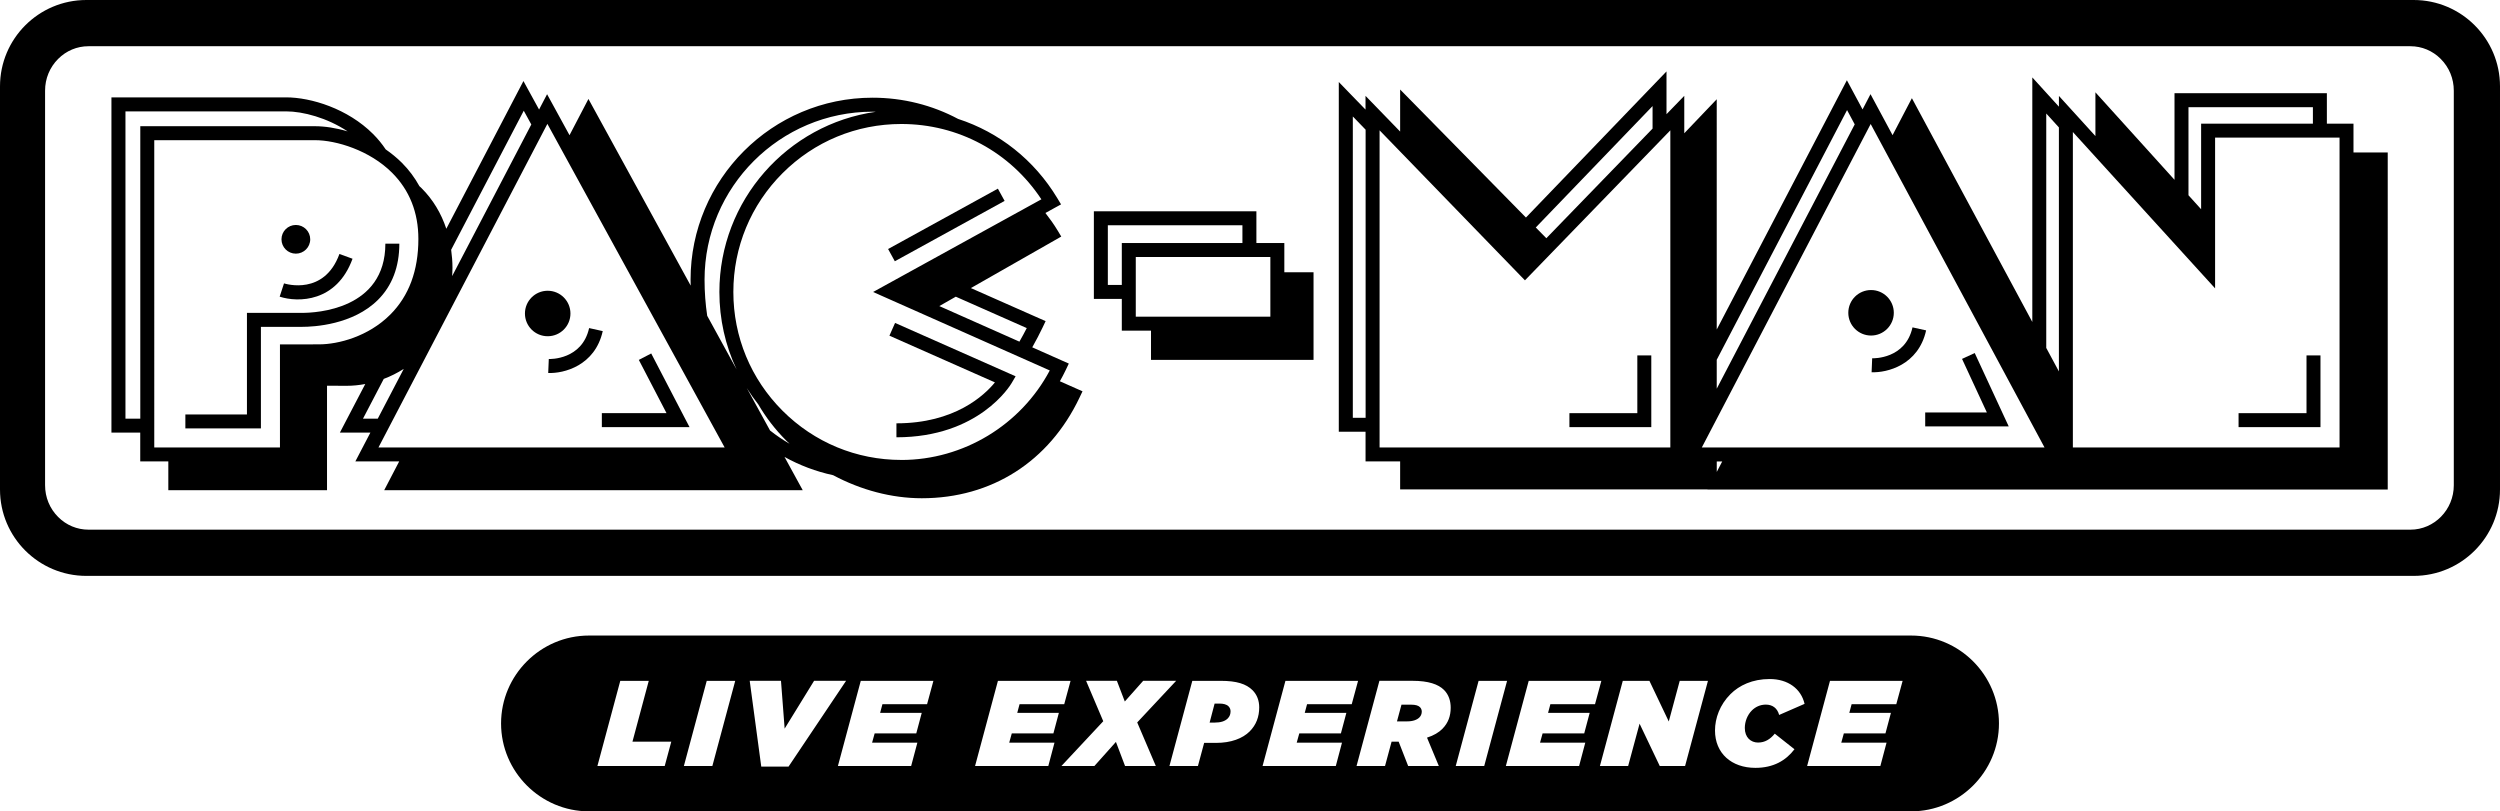
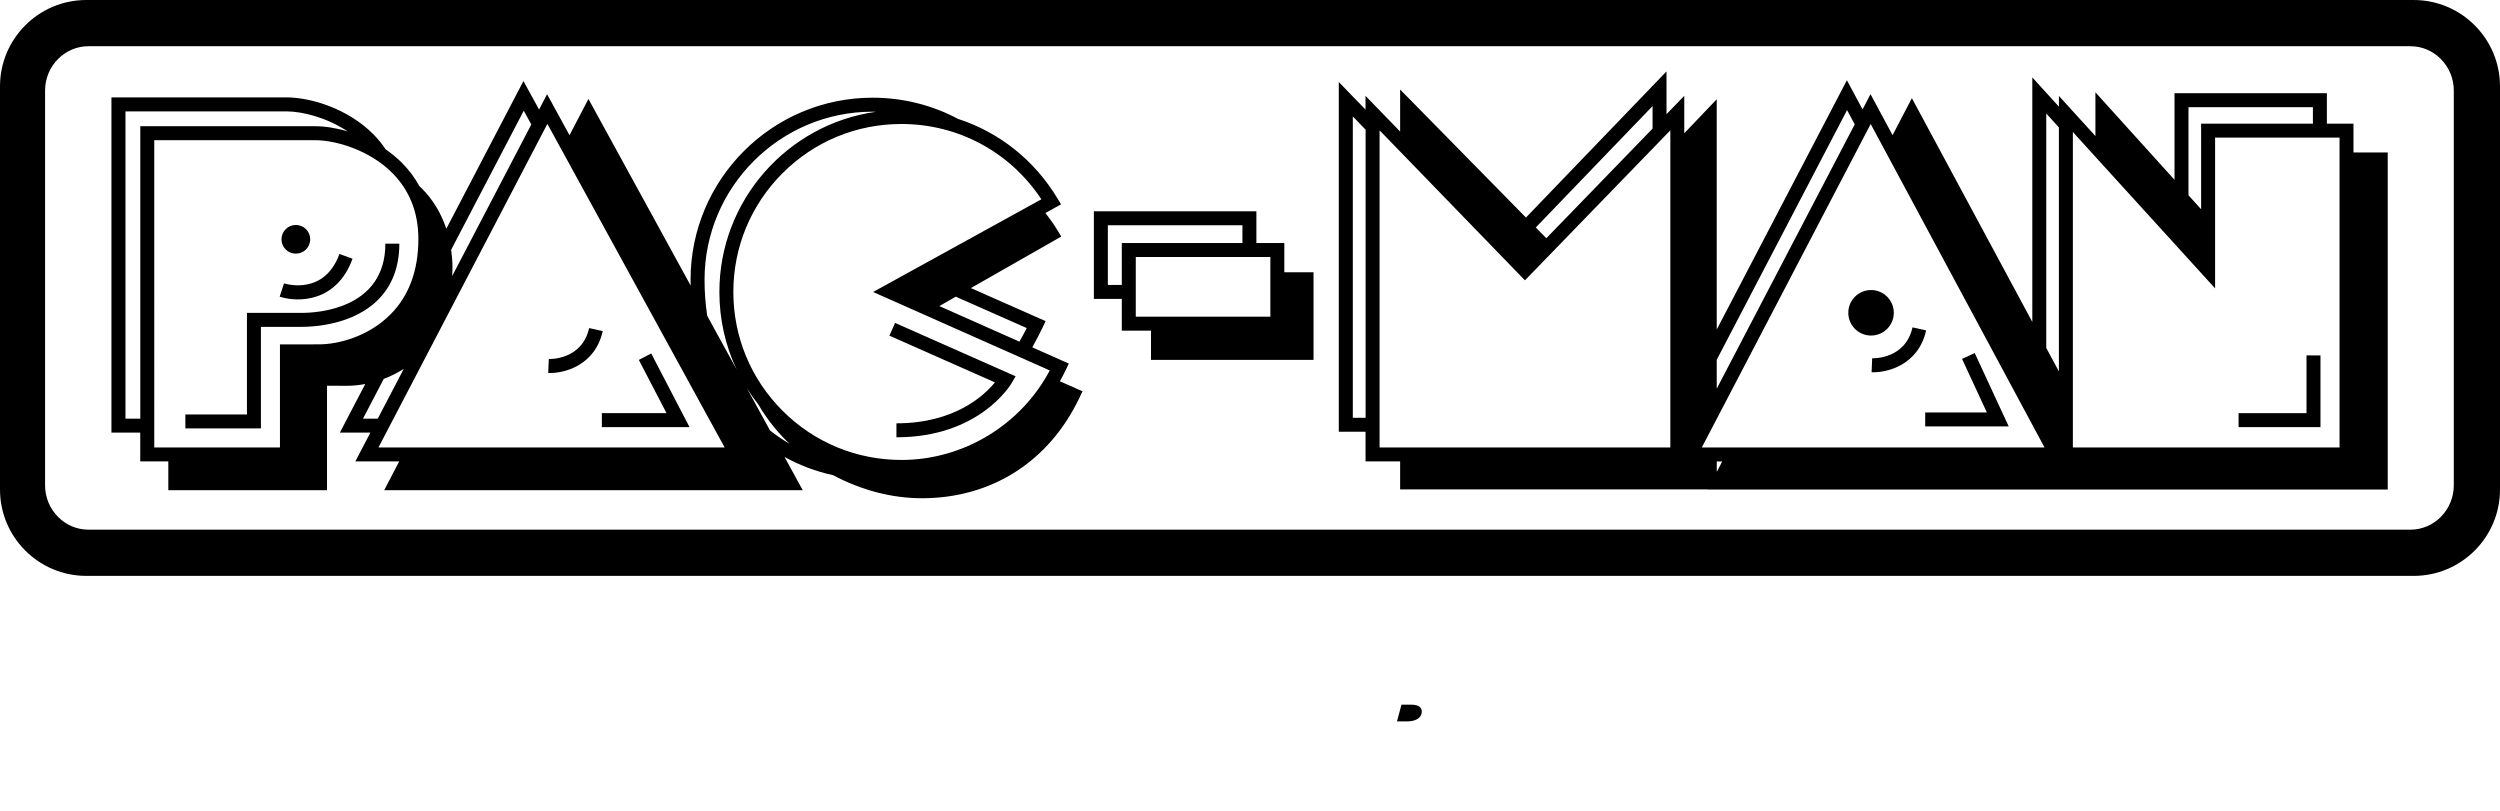
<svg xmlns="http://www.w3.org/2000/svg" id="Layer_2" viewBox="0 0 868 281.7">
  <g id="Layer_1-2" data-name="Layer_1">
    <path d="M838.01,0H29.99C13.43,0,0,13.43,0,30v139.96c0,16.57,13.43,29.99,29.99,29.99h808.02c16.56,0,29.99-13.43,29.99-29.99V30c0-16.57-13.43-30-29.99-30M851.96,168.48c0,8.5-6.76,15.42-15.07,15.42H30.72c-3.96,0-7.7-1.56-10.53-4.4-2.93-2.92-4.54-6.84-4.54-11.03V31.48c0-4.19,1.61-8.1,4.54-11.03,2.83-2.84,6.57-4.4,10.53-4.4h806.17c3.96,0,7.7,1.56,10.53,4.4,2.93,2.93,4.54,6.84,4.54,11.03v137Z" />
-     <rect x="306.83" y="75.7" width="43.5" height="4.85" transform="translate(3 167.94) rotate(-28.8)" />
    <path d="M311.24,146.98v4.85c28.69,0,39.56-18.07,40.01-18.84l1.37-2.34-2.48-1.1-39.37-17.43-1.96,4.43,36.63,16.22c-3.67,4.49-13.93,14.21-34.19,14.21" />
    <path d="M133.8,84.6c0,22.87-24.06,24.03-28.88,24.03h-19.18v35.27h-21.38v4.85h26.23v-35.27h14.33c3.98,0,17.62-.68,26.34-9.4,4.9-4.9,7.39-11.46,7.39-19.48h-4.85Z" />
    <path d="M122.41,89.84l-4.56-1.66c-5.27,14.5-18.67,10.39-19.24,10.21l-1.51,4.61c6.34,2.08,19.78,2.02,25.3-13.16" />
    <path d="M102.72,88.07c2.75,0,4.99-2.23,4.99-4.98s-2.23-4.98-4.99-4.98-4.99,2.23-4.99,4.98,2.23,4.98,4.99,4.98" />
    <polygon points="208.96 143.45 208.96 148.3 235.41 148.3 239.41 148.3 237.56 144.76 226.1 122.72 221.8 124.96 231.42 143.45 208.96 143.45" />
    <path d="M190.54,124.65l-.2,4.85c5.38.23,16.26-2.51,18.93-14.54l-4.73-1.05c-2.45,11.03-13.53,10.76-14,10.74" />
-     <path d="M182.26,108.85c0,4.36,3.53,7.89,7.9,7.89s7.9-3.53,7.9-7.89-3.54-7.9-7.9-7.9-7.9,3.54-7.9,7.9" />
    <polygon points="668.43 143.21 668.43 148.05 693.63 148.05 697.43 148.05 695.83 144.61 685.62 122.57 681.22 124.61 689.84 143.21 668.43 143.21" />
    <path d="M650.02,124.4l-.2,4.84c5.38.23,16.26-2.5,18.93-14.53l-4.73-1.05c-2.45,11.02-13.53,10.75-13.99,10.74" />
    <path d="M641.73,108.6c0,4.36,3.54,7.9,7.9,7.9s7.9-3.54,7.9-7.9-3.54-7.9-7.9-7.9-7.9,3.53-7.9,7.9" />
-     <polygon points="573.33 148.3 573.33 145.88 573.33 123.4 568.48 123.4 568.48 143.45 544.9 143.45 544.9 148.3 570.91 148.3 573.33 148.3" />
    <polygon points="805.67 148.3 805.67 145.88 805.67 123.4 800.82 123.4 800.82 143.45 777.23 143.45 777.23 148.3 803.24 148.3 805.67 148.3" />
    <path d="M445.92,94.52v-10.14h-9.7v-11.02h-56.43v30.42h9.7v11.02h10.14v10.15h56.43v-30.42h-10.14ZM389.49,84.38v14.55h-4.85v-20.72h46.73v6.17h-41.88ZM441.07,109.95h-46.73v-20.72h46.73v20.72Z" />
    <path d="M817.13,52.93v-9.99h-9.24v-10.58h-52.9v30.07l-23.24-25.71-4.22-4.67v15.19l-8.45-9.29-4.22-4.64v3.73l-5.02-5.52-4.22-4.64v84.91l-39.64-73.67-2.17-4.03-2.12,4.05-4.59,8.79-5.49-10.21-2.17-4.03-2.11,4.06-.65,1.24-3.27-6.09-2.17-4.04-2.12,4.06-43.07,82.49V34.46l-4.18,4.38-7.09,7.43v-12.99l-4.17,4.3-2,2.07v-14.85l-4.18,4.34-44.62,46.39-39.52-40.22-4.16-4.23v14.6l-7.85-8.1-4.17-4.3v4.77l-5.12-5.28-4.16-4.3v121.44h9.29v10.3h12.01v9.7h106.74l-.03.05h144.04,0s89.72,0,89.72,0h2.42V52.93h-11.92ZM474.14,145.05h-4.44V40.44l4.44,4.58v100.04ZM573.77,36.83v7.82l-36.88,38.06-3.67-3.73,40.55-42.15ZM579.95,155.36h-100.96V45.25l48.73,50.29,1.74,1.79,1.74-1.79,48.74-50.29v110.1ZM596.06,124.89l45.24-86.67,2.66,4.96-47.91,91.77v-10.06ZM596.06,163.85v-3.64h1.9l-1.9,3.64ZM590.87,155.36l58.63-112.31,60.36,112.31h-118.99ZM714.85,128.96l-4.39-8.16V39.41l4.39,4.83v84.72ZM759.83,37.21h43.21v5.73h-38.81v29.71l-4.39-4.86v-30.58ZM812.28,155.36h-92.58V45.84l45.16,49.64,4.22,4.64v-52.34h43.21v107.57Z" />
-     <path d="M367.99,132.37c.72-1.27,1.4-2.57,2.03-3.89l1.07-2.25-2.28-1.01-10.41-4.63c1.37-2.44,2.58-4.76,3.57-6.84l1.07-2.26-2.28-1-23.67-10.47,29.23-16.66,2.15-1.23-1.28-2.13c-1.29-2.14-2.72-4.13-4.22-6.05l3.22-1.78,2.21-1.21-1.3-2.16c-8.02-13.31-20.24-22.89-34.44-27.51-8.96-4.77-19.09-7.37-29.71-7.37-34.84,0-63.18,28.34-63.18,63.18,0,.69.03,1.37.04,2.06l-33.32-60.83-2.18-3.97-2.1,4.02-4.47,8.56-5.61-10.25-2.18-3.98-2.1,4.02-.68,1.31-3.25-5.92-2.18-3.98-2.1,4.02-24.68,47.27c-1.78-5.37-4.63-10.14-8.58-14.08-.25-.25-.51-.47-.76-.71-1.61-2.93-3.62-5.65-6.09-8.12-1.74-1.73-3.63-3.27-5.61-4.64-1.26-1.89-2.72-3.68-4.39-5.35-8.79-8.79-21.51-12.72-30.22-12.72h-60.62v116.39h10v10h9.75v9.99h55.1v-36.26l6.99.02c1.91,0,4.04-.2,6.29-.62l-6.96,13.32-1.85,3.55h10.59l-3.37,6.45-1.85,3.55h15.22l-3.36,6.45-1.85,3.55h145.32l-1.97-3.59-4.36-7.97c5.24,2.92,10.92,5.06,16.89,6.35,9.62,5.14,20.32,8,30.78,8,24.23,0,44.18-12.72,54.73-34.88l1.07-2.25-2.28-1.01-5.59-2.48ZM356.49,113.91c-.77,1.53-1.64,3.11-2.55,4.71l-27.81-12.35,5.72-3.26,24.64,10.9ZM181.85,38.44l2.62,4.78-27.48,52.64c.04-.95.11-1.89.11-2.88,0-2.15-.18-4.23-.46-6.26l25.21-48.28ZM48.71,43.82v101.54h-5.15V38.67h55.77c5.87,0,14.27,2.23,21.37,6.95-4.08-1.22-8.03-1.8-11.38-1.8h-60.62ZM110.8,119.56l-11.18.02h-2.42s0,2.43,0,2.43v33.35h-43.64V48.67h55.77c7.46,0,19.03,3.54,26.79,11.3,6.07,6.07,9.14,13.81,9.14,23.01,0,10.95-3.28,19.77-9.75,26.24-7.63,7.64-18.08,10.34-24.71,10.34M126.03,145.36l7.21-13.81c2.34-.87,4.67-2.04,6.94-3.47l-9.02,17.28h-5.12ZM131.4,155.36l58.65-112.35,61.55,112.35h-120.2ZM245.54,109.62c-.6-4.01-.92-8.18-.92-12.51,0-32.16,26.17-58.33,58.33-58.33.38,0,.76.03,1.14.04-30.66,4.32-54.32,30.72-54.32,62.54,0,9.45,2.06,18.58,5.97,26.89l-10.21-18.63ZM267.35,149.45l-8.07-14.73c1.22,1.95,2.55,3.84,3.98,5.66,2.62,4.49,5.86,8.73,9.72,12.59.38.38.78.74,1.17,1.11-2.38-1.37-4.65-2.91-6.8-4.62M312.94,159.69c-15.58,0-30.23-6.07-41.24-17.08-11.02-11.02-17.08-25.66-17.08-41.24s6.07-30.23,17.08-41.24c11.02-11.02,25.67-17.08,41.24-17.08,19.8,0,37.78,9.74,48.63,26.15l-54.15,29.82-4.28,2.36,4.46,1.98,56.88,25.26c-10.05,18.95-29.99,31.08-51.55,31.08" />
+     <path d="M367.99,132.37c.72-1.27,1.4-2.57,2.03-3.89l1.07-2.25-2.28-1.01-10.41-4.63c1.37-2.44,2.58-4.76,3.57-6.84l1.07-2.26-2.28-1-23.67-10.47,29.23-16.66,2.15-1.23-1.28-2.13c-1.29-2.14-2.72-4.13-4.22-6.05l3.22-1.78,2.21-1.21-1.3-2.16c-8.02-13.31-20.24-22.89-34.44-27.51-8.96-4.77-19.09-7.37-29.71-7.37-34.84,0-63.18,28.34-63.18,63.18,0,.69.03,1.37.04,2.06l-33.32-60.83-2.18-3.97-2.1,4.02-4.47,8.56-5.61-10.25-2.18-3.98-2.1,4.02-.68,1.31-3.25-5.92-2.18-3.98-2.1,4.02-24.68,47.27c-1.78-5.37-4.63-10.14-8.58-14.08-.25-.25-.51-.47-.76-.71-1.61-2.93-3.62-5.65-6.09-8.12-1.74-1.73-3.63-3.27-5.61-4.64-1.26-1.89-2.72-3.68-4.39-5.35-8.79-8.79-21.51-12.72-30.22-12.72h-60.62v116.39h10v10h9.75v9.99h55.1v-36.26l6.99.02c1.91,0,4.04-.2,6.29-.62l-6.96,13.32-1.85,3.55h10.59l-3.37,6.45-1.85,3.55h15.22l-3.36,6.45-1.85,3.55h145.32l-1.97-3.59-4.36-7.97c5.24,2.92,10.92,5.06,16.89,6.35,9.62,5.14,20.32,8,30.78,8,24.23,0,44.18-12.72,54.73-34.88l1.07-2.25-2.28-1.01-5.59-2.48ZM356.49,113.91c-.77,1.53-1.64,3.11-2.55,4.71l-27.81-12.35,5.72-3.26,24.64,10.9ZM181.85,38.44l2.62,4.78-27.48,52.64c.04-.95.11-1.89.11-2.88,0-2.15-.18-4.23-.46-6.26l25.21-48.28ZM48.71,43.82v101.54h-5.15V38.67h55.77c5.87,0,14.27,2.23,21.37,6.95-4.08-1.22-8.03-1.8-11.38-1.8ZM110.8,119.56l-11.18.02h-2.42s0,2.43,0,2.43v33.35h-43.64V48.67h55.77c7.46,0,19.03,3.54,26.79,11.3,6.07,6.07,9.14,13.81,9.14,23.01,0,10.95-3.28,19.77-9.75,26.24-7.63,7.64-18.08,10.34-24.71,10.34M126.03,145.36l7.21-13.81c2.34-.87,4.67-2.04,6.94-3.47l-9.02,17.28h-5.12ZM131.4,155.36l58.65-112.35,61.55,112.35h-120.2ZM245.54,109.62c-.6-4.01-.92-8.18-.92-12.51,0-32.16,26.17-58.33,58.33-58.33.38,0,.76.03,1.14.04-30.66,4.32-54.32,30.72-54.32,62.54,0,9.45,2.06,18.58,5.97,26.89l-10.21-18.63ZM267.35,149.45l-8.07-14.73c1.22,1.95,2.55,3.84,3.98,5.66,2.62,4.49,5.86,8.73,9.72,12.59.38.38.78.74,1.17,1.11-2.38-1.37-4.65-2.91-6.8-4.62M312.94,159.69c-15.58,0-30.23-6.07-41.24-17.08-11.02-11.02-17.08-25.66-17.08-41.24s6.07-30.23,17.08-41.24c11.02-11.02,25.67-17.08,41.24-17.08,19.8,0,37.78,9.74,48.63,26.15l-54.15,29.82-4.28,2.36,4.46,1.98,56.88,25.26c-10.05,18.95-29.99,31.08-51.55,31.08" />
    <path d="M490.1,244.67h-3.51l-1.56,5.79h3.59c1.94,0,3.38-.55,4.18-1.35.55-.55.84-1.27.84-2.03,0-.59-.21-1.14-.63-1.56-.55-.55-1.52-.85-2.92-.85" />
-     <path d="M423.57,244.29h-1.86l-1.73,6.59h1.78c2.03,0,3.55-.46,4.52-1.44.68-.68.97-1.52.97-2.49,0-.63-.25-1.27-.72-1.73-.68-.68-1.86-.93-2.96-.93" />
-     <path d="M663.51,220.66H204.49c-16.79,0-30.52,13.73-30.52,30.52s13.73,30.52,30.52,30.52h459.03c16.79,0,30.52-13.73,30.52-30.52s-13.73-30.52-30.52-30.52M230.78,265.96h-23.36l7.94-29.57h9.89l-5.66,21.12h13.48l-2.28,8.45ZM247.33,265.96h-9.89l7.94-29.57h9.89l-7.94,29.57ZM264.31,266.17l-4.01-29.79h10.86l1.27,16.6,10.22-16.6h11.11l-19.98,29.79h-9.46ZM321.89,244.5h-15.51l-.8,3h14.45l-1.9,7.14h-14.45l-.89,3.21h15.72l-2.16,8.11h-25.43l7.94-29.57h25.22l-2.2,8.11ZM366.12,257.85l-2.15,8.11h-25.43l7.94-29.57h25.22l-2.2,8.11h-15.51l-.8,3h14.45l-1.9,7.14h-14.45l-.89,3.21h15.72ZM390.62,265.96l-3.17-8.37-7.48,8.37h-11.45l14.53-15.55-5.96-14.03h10.69l2.75,7.18,6.38-7.18h11.45l-13.52,14.45,6.46,15.12h-10.69ZM433.92,253.92c-2.49,2.49-6.51,4.01-11.66,4.01h-4.18l-2.16,8.03h-9.89l7.94-29.57h9.93c5.45,0,8.79,1.06,10.98,3.25,1.56,1.56,2.32,3.63,2.32,5.96,0,3.29-1.06,6.08-3.29,8.32M467.46,247.5l-1.9,7.14h-14.45l-.89,3.21h15.72l-2.15,8.11h-25.43l7.94-29.57h25.22l-2.2,8.11h-15.51l-.8,3h14.45ZM500.83,253.03c-1.27,1.27-3,2.32-5.37,3.08l4.1,9.84h-10.65l-3.3-8.45h-2.45l-2.28,8.45h-9.89l7.94-29.57h11.53c5.45,0,8.91,1.18,10.9,3.17,1.65,1.65,2.32,3.84,2.32,6.17,0,2.79-.84,5.28-2.87,7.31M505.43,265.96l7.94-29.57h9.89l-7.94,29.57h-9.89ZM551.94,247.5l-1.9,7.14h-14.45l-.89,3.21h15.71l-2.15,8.11h-25.43l7.94-29.57h25.22l-2.2,8.11h-15.5l-.8,3h14.45ZM585.06,265.96h-8.79l-7.01-14.7-3.97,14.7h-9.8l7.94-29.57h9.25l6.72,14.11,3.8-14.11h9.8l-7.94,29.57ZM610.45,257.81c2.28,0,4.14-1.1,5.75-3.08l6.84,5.41c-2.96,3.89-7.27,6.46-13.56,6.46-8.28,0-14.03-5.03-14.03-12.97,0-4.27,1.69-8.96,5.37-12.63,3.04-3.04,7.61-5.24,13.61-5.24,6.38,0,10.9,3.38,12.12,8.62l-8.83,3.85c-.63-2.41-2.37-3.59-4.61-3.59-1.98,0-3.63.8-4.86,2.03-1.56,1.56-2.45,3.85-2.45,6.08,0,3.25,2.03,5.07,4.65,5.07M658.39,244.5h-15.51l-.8,3h14.45l-1.9,7.14h-14.45l-.89,3.21h15.72l-2.15,8.11h-25.43l7.94-29.57h25.22l-2.2,8.11Z" />
  </g>
</svg>